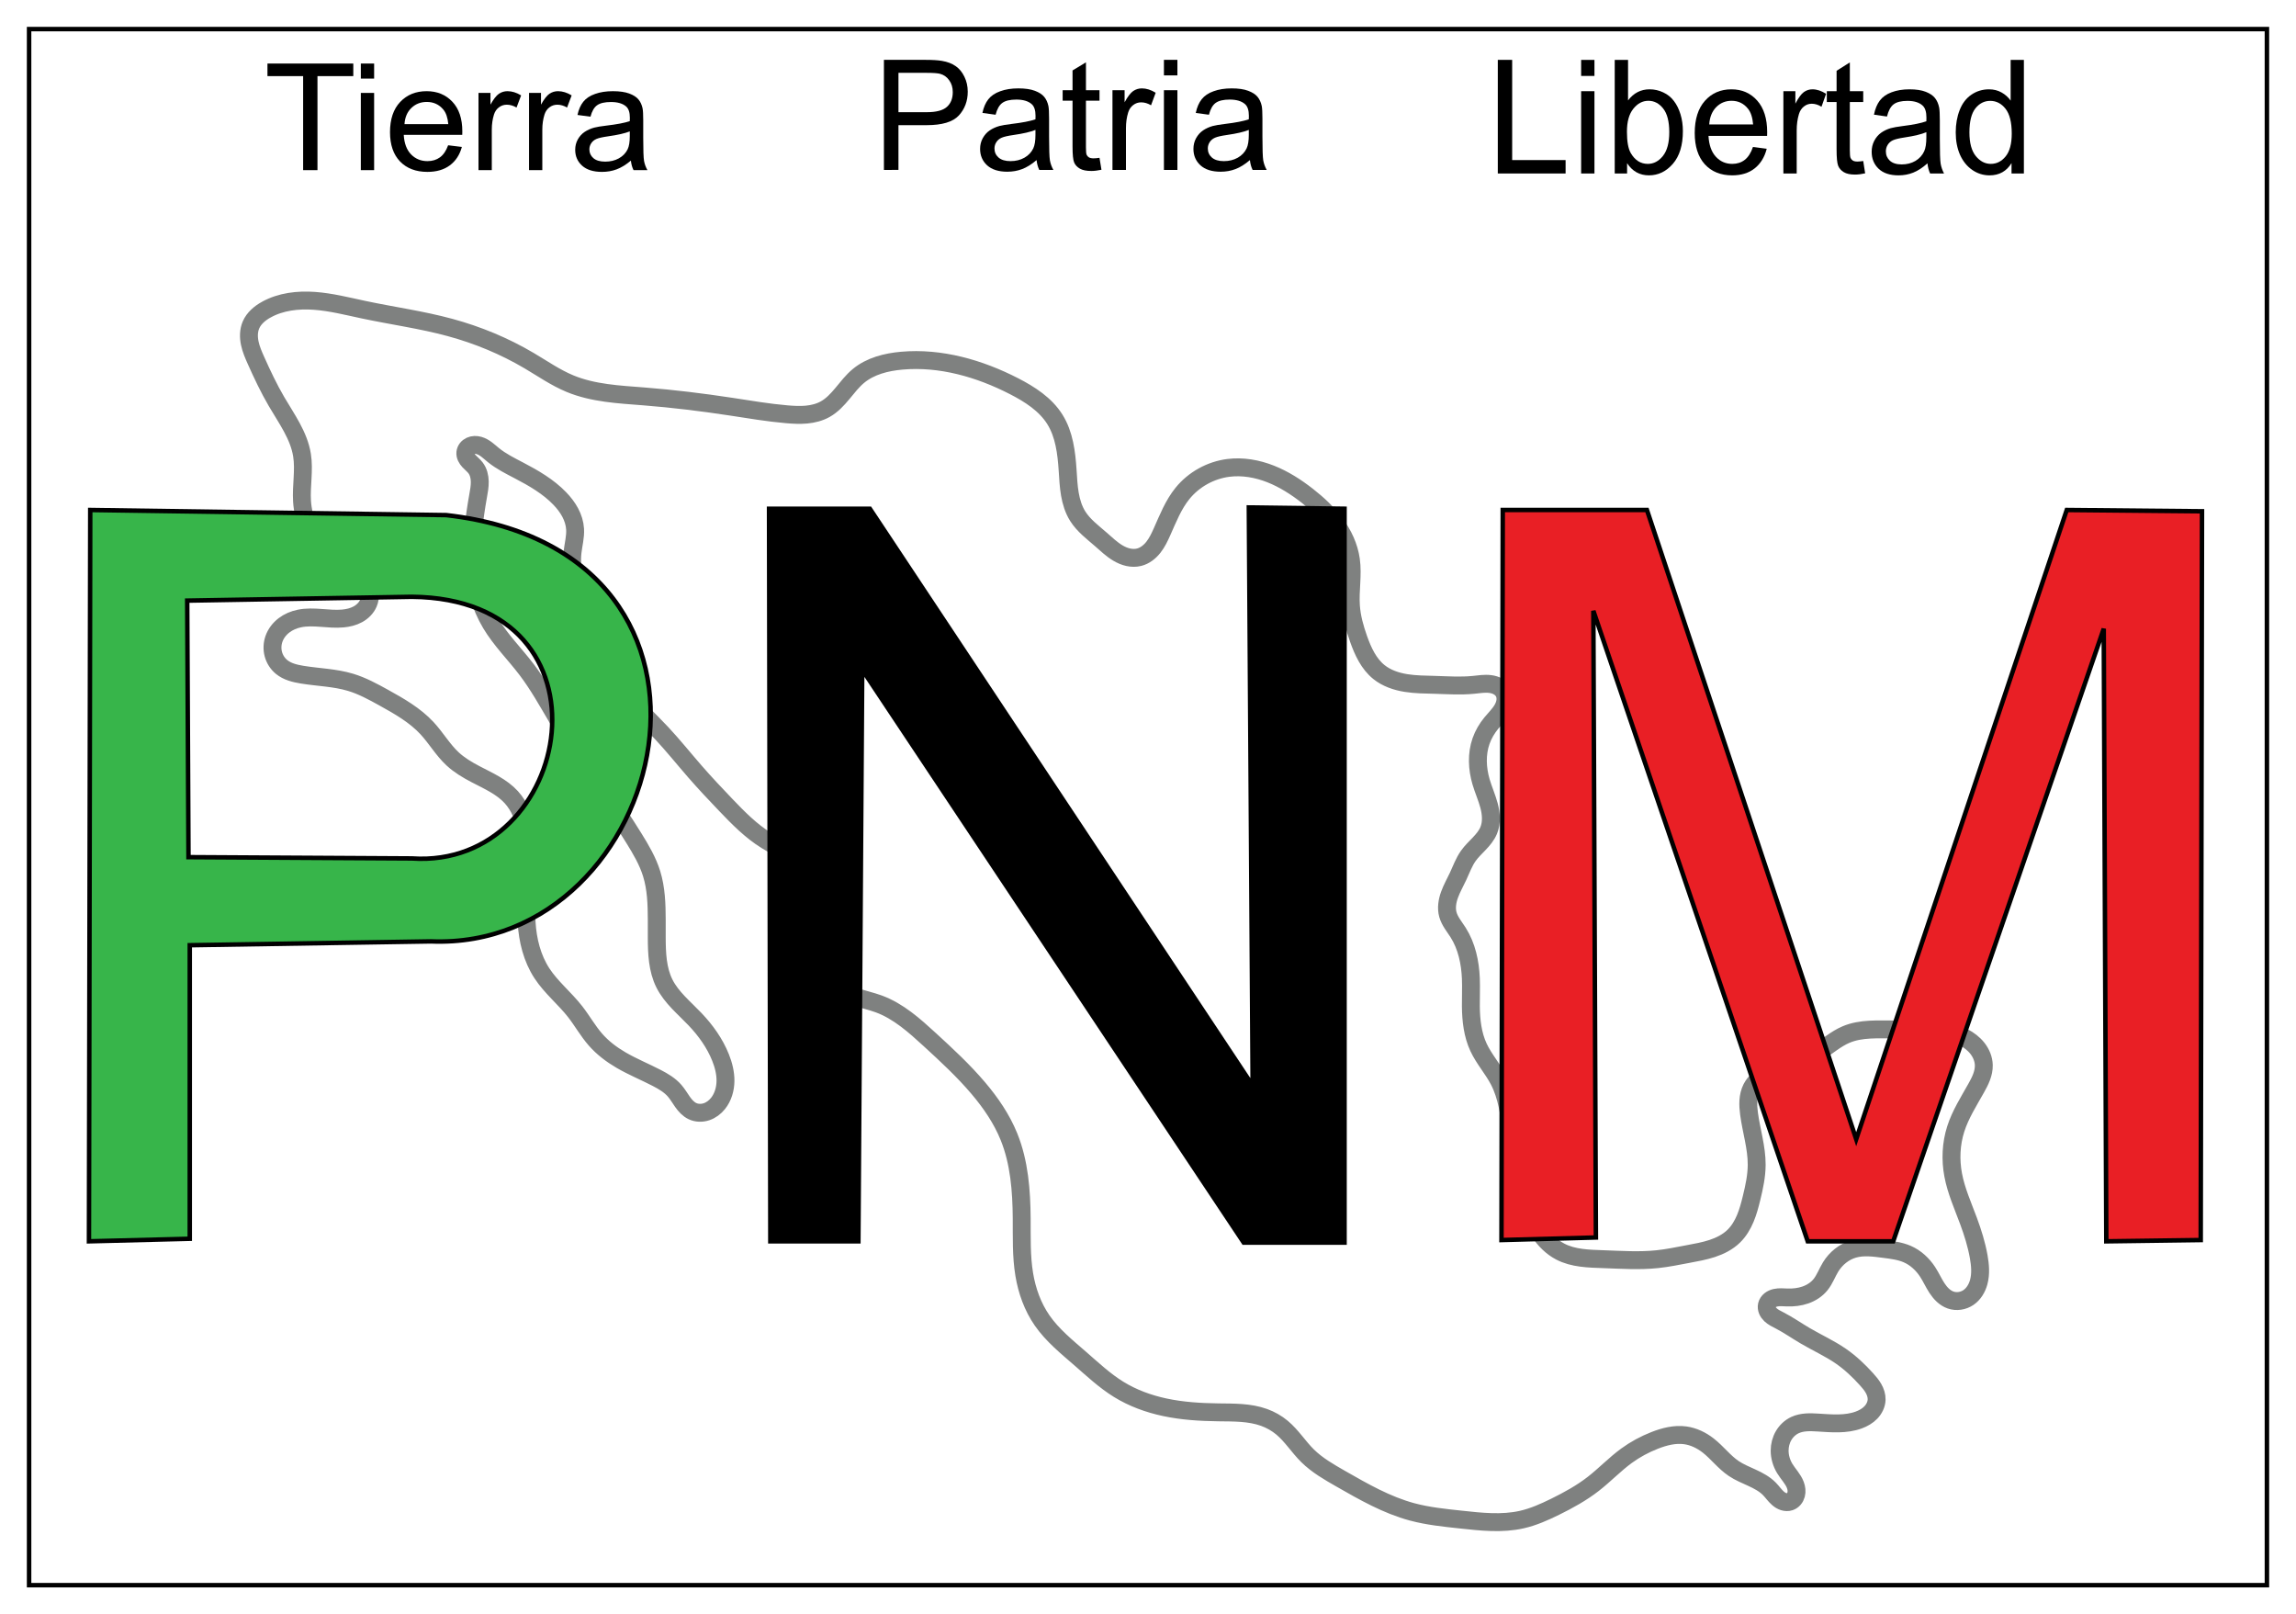
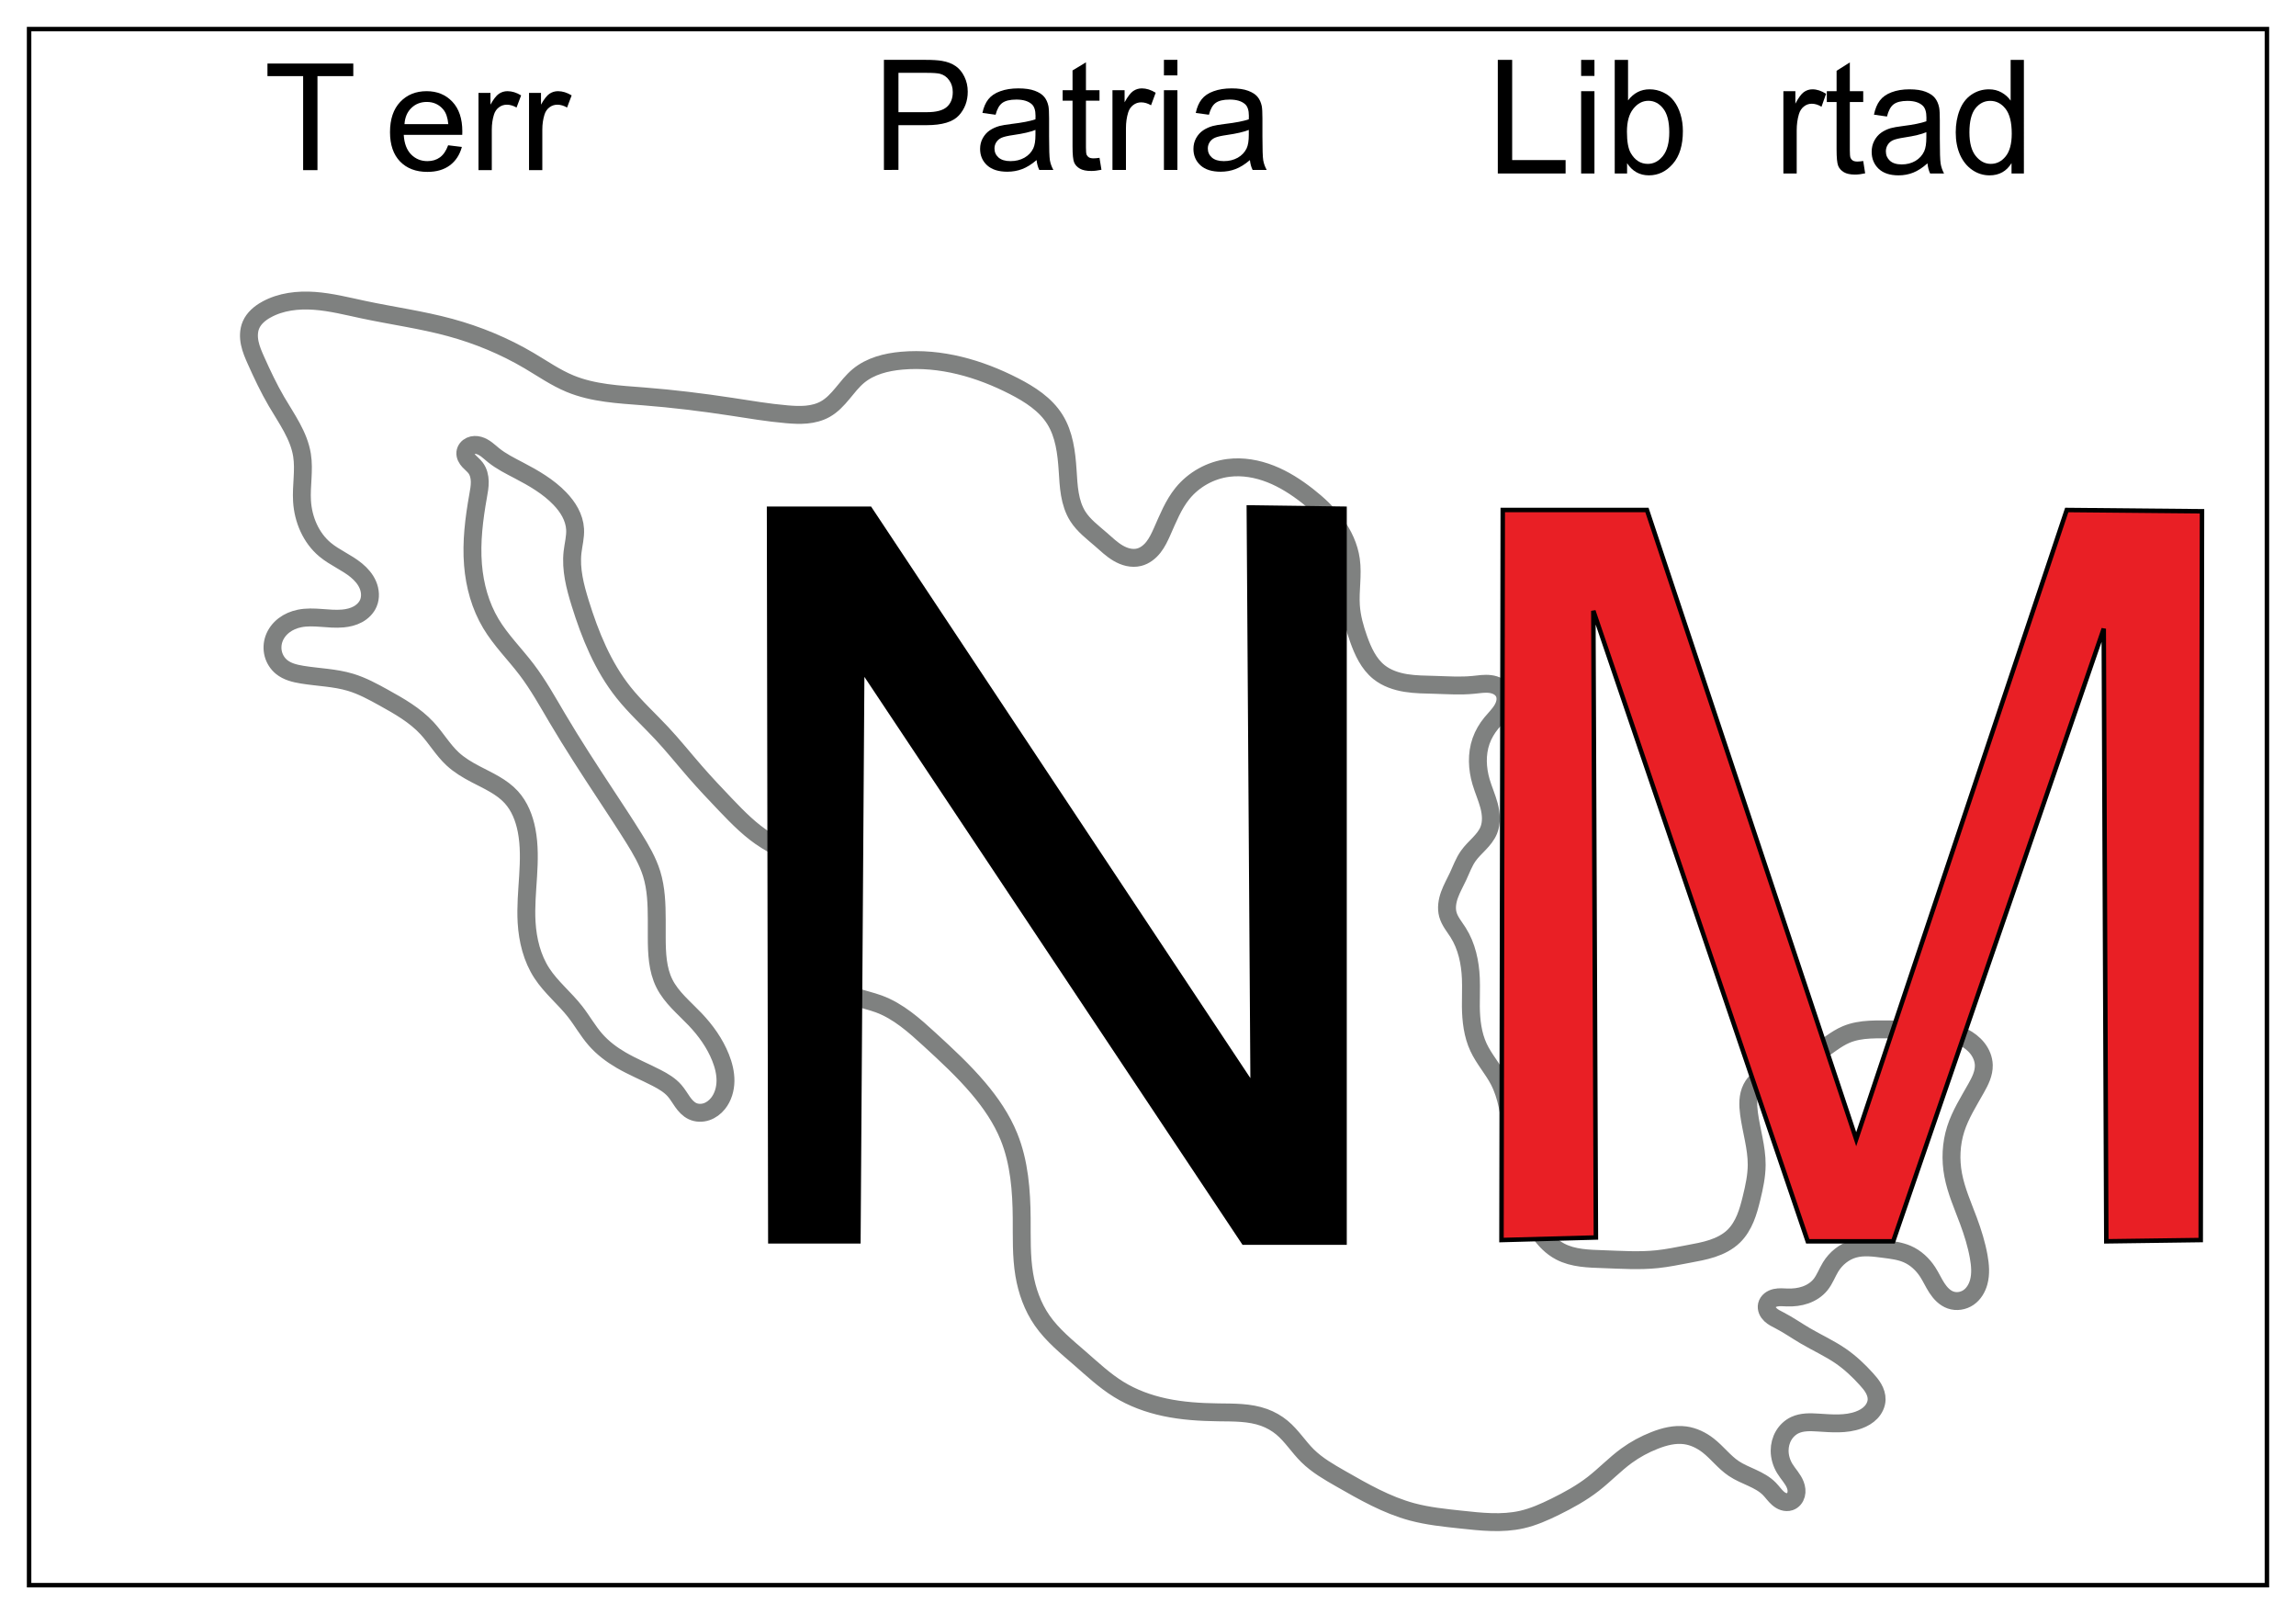
<svg xmlns="http://www.w3.org/2000/svg" xmlns:ns1="http://sodipodi.sourceforge.net/DTD/sodipodi-0.dtd" xmlns:ns2="http://www.inkscape.org/namespaces/inkscape" version="1.1" id="svg815" width="256.574mm" height="180.349mm" viewBox="0 0 969.727 681.634" ns1:docname="Partido_Nacional_Mexicano.svg" ns2:version="0.92.3 (2405546, 2018-03-11)">
  <defs id="defs819">
    <ns2:path-effect effect="spiro" id="path-effect830" is_visible="true" />
  </defs>
  <ns1:namedview pagecolor="#ffffff" bordercolor="#666666" borderopacity="1" objecttolerance="10" gridtolerance="10" guidetolerance="10" ns2:pageopacity="0" ns2:pageshadow="2" ns2:window-width="1600" ns2:window-height="837" id="namedview817" showgrid="false" showborder="true" units="mm" fit-margin-top="3" fit-margin-right="3" fit-margin-bottom="3" fit-margin-left="3" ns2:zoom="0.65603796" ns2:cx="336.3479" ns2:cy="375.24717" ns2:window-x="-8" ns2:window-y="-8" ns2:window-maximized="1" ns2:current-layer="layer3" />
  <g ns2:groupmode="layer" id="layer2" ns2:label="Layer 2" style="display:inline" transform="translate(6.853,-13.689)">
    <path style="fill:#000000;fill-opacity:0;stroke:#7f8180;stroke-width:7.559;stroke-linecap:butt;stroke-linejoin:miter;stroke-miterlimit:4;stroke-dasharray:none;stroke-opacity:1" d="m 105.629,144.431 c 6.11,-3.394 13.368,-4.212 20.339,-3.706 6.971,0.506 13.782,2.252 20.619,3.706 12.202,2.594 24.608,4.275 36.647,7.545 11.69,3.176 22.984,7.849 33.413,14.012 5.684,3.359 11.145,7.175 17.246,9.701 9.813,4.063 20.669,4.556 31.257,5.389 12.265,0.965 24.485,2.458 36.647,4.311 7.888,1.202 15.762,2.557 23.713,3.234 2.751,0.234 5.521,0.386 8.27,0.129 2.749,-0.257 5.488,-0.938 7.898,-2.285 2.897,-1.619 5.191,-4.118 7.313,-6.67 2.122,-2.552 4.147,-5.222 6.699,-7.342 5.061,-4.203 11.771,-5.887 18.323,-6.467 16.365,-1.45 32.812,3.27 47.425,10.778 6.67,3.427 13.266,7.656 17.245,14.012 3.973,6.345 4.897,14.087 5.389,21.557 0.22,3.343 0.374,6.7 0.943,10.001 0.569,3.302 1.572,6.572 3.368,9.4 2.462,3.876 6.24,6.684 9.701,9.701 2.339,2.039 4.588,4.226 7.262,5.8 1.337,0.787 2.777,1.416 4.292,1.751 1.515,0.335 3.108,0.37 4.613,-0.006 2.432,-0.608 4.504,-2.256 6.053,-4.227 1.548,-1.971 2.628,-4.263 3.648,-6.552 2.494,-5.597 4.766,-11.406 8.623,-16.168 4.772,-5.891 11.88,-9.828 19.401,-10.778 6.02,-0.76 12.186,0.34 17.83,2.567 5.645,2.227 10.802,5.551 15.583,9.289 4.387,3.43 8.515,7.254 11.808,11.745 3.293,4.491 5.734,9.687 6.516,15.201 0.909,6.411 -0.436,12.94 0,19.401 0.324,4.798 1.627,9.48 3.234,14.012 1.857,5.238 4.285,10.538 8.623,14.012 3.224,2.582 7.277,3.95 11.355,4.61 4.078,0.66 8.229,0.657 12.358,0.779 5.391,0.16 10.801,0.536 16.168,0 2.364,-0.236 4.744,-0.649 7.101,-0.349 1.178,0.15 2.344,0.482 3.374,1.073 1.031,0.591 1.922,1.45 2.459,2.51 0.562,1.11 0.714,2.403 0.547,3.636 -0.167,1.233 -0.641,2.411 -1.267,3.486 -1.254,2.15 -3.093,3.886 -4.669,5.812 -1.844,2.253 -3.345,4.799 -4.311,7.545 -1.94,5.512 -1.648,11.639 0,17.246 0.997,3.394 2.472,6.637 3.376,10.056 0.904,3.42 1.202,7.151 -0.143,10.423 -0.879,2.139 -2.402,3.945 -3.996,5.62 -1.593,1.676 -3.29,3.272 -4.627,5.158 -1.862,2.626 -2.95,5.705 -4.311,8.623 -1.208,2.589 -2.645,5.078 -3.616,7.764 -0.972,2.686 -1.459,5.651 -0.695,8.404 0.779,2.804 2.751,5.088 4.311,7.545 3.64,5.732 5.105,12.617 5.389,19.401 0.165,3.949 -0.046,7.904 0,11.856 0.069,5.893 0.745,11.903 3.234,17.246 2.318,4.976 6.096,9.139 8.623,14.012 3.428,6.61 4.394,14.177 5.389,21.557 1.425,10.562 3.037,21.167 6.467,31.257 1.316,3.871 2.91,7.678 5.17,11.086 2.26,3.407 5.222,6.414 8.842,8.315 5.541,2.91 12.068,3.015 18.323,3.234 7.547,0.264 15.124,0.786 22.635,0 4.348,-0.455 8.638,-1.346 12.934,-2.156 3.463,-0.653 6.949,-1.257 10.296,-2.358 3.347,-1.101 6.58,-2.73 9.106,-5.187 2.16,-2.103 3.736,-4.748 4.899,-7.529 1.163,-2.782 1.93,-5.71 2.646,-8.638 1.125,-4.602 2.137,-9.275 2.156,-14.012 0.029,-7.277 -2.276,-14.343 -3.234,-21.557 -0.241,-1.818 -0.397,-3.655 -0.277,-5.485 0.12,-1.83 0.524,-3.658 1.355,-5.293 1.464,-2.882 4.158,-4.975 7.057,-6.404 2.899,-1.429 6.043,-2.278 9.11,-3.296 4.13,-1.371 8.172,-3.073 11.856,-5.389 3.973,-2.497 7.538,-5.708 11.856,-7.545 6.365,-2.706 13.563,-2.123 20.479,-2.156 4.936,-0.023 9.874,-0.384 14.804,-0.148 4.93,0.237 9.919,1.102 14.298,3.381 2.275,1.184 4.376,2.758 5.953,4.78 1.578,2.022 2.609,4.513 2.669,7.077 0.041,1.725 -0.353,3.44 -0.962,5.054 -0.609,1.615 -1.429,3.14 -2.272,4.646 -3.145,5.62 -6.663,11.111 -8.623,17.246 -1.992,6.233 -2.286,12.97 -1.078,19.401 1.26,6.71 4.092,13.001 6.467,19.401 1.823,4.911 3.39,9.933 4.311,15.09 0.637,3.567 0.956,7.284 0,10.778 -0.698,2.551 -2.13,4.971 -4.311,6.467 -2.174,1.49 -5.056,1.947 -7.545,1.078 -2.466,-0.861 -4.36,-2.882 -5.788,-5.069 -1.428,-2.187 -2.488,-4.598 -3.913,-6.787 -2.113,-3.247 -5.07,-6.001 -8.623,-7.545 -3.049,-1.325 -6.404,-1.726 -9.701,-2.156 -4.307,-0.562 -8.757,-1.19 -12.934,0 -4.032,1.148 -7.501,3.977 -9.701,7.545 -1.523,2.47 -2.482,5.293 -4.311,7.545 -1.635,2.013 -3.902,3.466 -6.349,4.325 -2.447,0.859 -5.071,1.146 -7.663,1.064 -1.676,-0.053 -3.378,-0.254 -5.014,0.118 -0.818,0.186 -1.611,0.519 -2.264,1.045 -0.653,0.526 -1.16,1.252 -1.345,2.07 -0.167,0.741 -0.066,1.529 0.223,2.231 0.288,0.702 0.757,1.322 1.308,1.844 1.103,1.044 2.51,1.693 3.858,2.391 3.722,1.927 7.166,4.342 10.778,6.467 4.996,2.939 10.321,5.329 15.09,8.623 3.986,2.754 7.531,6.106 10.778,9.701 1.105,1.223 2.185,2.486 3,3.919 0.815,1.433 1.358,3.057 1.312,4.704 -0.058,2.028 -1.02,3.969 -2.422,5.435 -1.402,1.466 -3.219,2.488 -5.123,3.188 -5.449,2.001 -11.452,1.444 -17.246,1.078 -3.283,-0.207 -6.721,-0.316 -9.701,1.078 -2.003,0.937 -3.681,2.528 -4.795,4.438 -1.114,1.91 -1.67,4.129 -1.672,6.341 -0.002,2.648 0.784,5.279 2.156,7.545 1.432,2.366 3.496,4.372 4.473,6.959 0.489,1.293 0.681,2.733 0.32,4.068 -0.18,0.667 -0.498,1.301 -0.948,1.825 -0.45,0.525 -1.035,0.938 -1.69,1.16 -0.855,0.29 -1.802,0.244 -2.661,-0.031 -0.859,-0.275 -1.636,-0.771 -2.32,-1.359 -1.369,-1.176 -2.379,-2.709 -3.642,-3.999 -2.036,-2.08 -4.665,-3.468 -7.308,-4.687 -2.643,-1.218 -5.367,-2.312 -7.782,-3.936 -4.016,-2.701 -6.963,-6.722 -10.778,-9.701 -2.822,-2.203 -6.154,-3.825 -9.701,-4.311 -4.379,-0.601 -8.82,0.54 -12.934,2.156 -4.202,1.65 -8.209,3.807 -11.856,6.467 -4.945,3.607 -9.182,8.097 -14.012,11.856 -4.969,3.867 -10.518,6.922 -16.168,9.701 -4.501,2.214 -9.121,4.276 -14.012,5.389 -8.449,1.923 -17.253,0.928 -25.868,0 -6.879,-0.741 -13.797,-1.441 -20.479,-3.234 -10.744,-2.883 -20.523,-8.49 -30.18,-14.012 -4.946,-2.828 -9.959,-5.696 -14.012,-9.701 -3.804,-3.759 -6.67,-8.433 -10.778,-11.856 -2.236,-1.864 -4.808,-3.319 -7.545,-4.311 -6.149,-2.229 -12.861,-2.071 -19.401,-2.156 -7.591,-0.099 -15.211,-0.565 -22.635,-2.156 -6.818,-1.461 -13.467,-3.884 -19.401,-7.545 -5.882,-3.628 -10.958,-8.394 -16.168,-12.934 -5.762,-5.022 -11.811,-9.887 -16.168,-16.168 -3.987,-5.748 -6.399,-12.5 -7.545,-19.401 -1.298,-7.815 -1.016,-15.791 -1.078,-23.713 -0.091,-11.707 -0.991,-23.641 -5.389,-34.491 -3.046,-7.514 -7.691,-14.294 -12.934,-20.479 -6.247,-7.369 -13.358,-13.951 -20.479,-20.479 -6.509,-5.967 -13.268,-12.045 -21.557,-15.09 -3.223,-1.184 -6.608,-1.879 -9.841,-3.036 -3.233,-1.157 -6.399,-2.857 -8.483,-5.587 -1.232,-1.614 -2.035,-3.53 -2.492,-5.509 -0.456,-1.979 -0.575,-4.023 -0.527,-6.053 0.097,-4.06 0.857,-8.088 0.863,-12.15 0.009,-6.568 -1.996,-13.087 -5.456,-18.669 -3.46,-5.582 -8.345,-10.234 -13.945,-13.666 -2.47,-1.514 -5.076,-2.796 -7.545,-4.311 -6.528,-4.008 -11.949,-9.555 -17.246,-15.09 -4.395,-4.593 -8.756,-9.221 -12.934,-14.012 -4.688,-5.375 -9.146,-10.953 -14.012,-16.168 -5.378,-5.763 -11.254,-11.081 -16.168,-17.246 -8.766,-10.996 -14.157,-24.293 -18.323,-37.725 -2.169,-6.992 -4.056,-14.283 -3.234,-21.557 0.366,-3.239 1.268,-6.446 1.078,-9.701 -0.143,-2.458 -0.914,-4.856 -2.07,-7.03 -1.156,-2.173 -2.691,-4.13 -4.397,-5.904 -4.857,-5.052 -11.036,-8.609 -17.246,-11.856 -3.72,-1.945 -7.516,-3.826 -10.778,-6.467 -0.958,-0.776 -1.866,-1.614 -2.851,-2.354 -0.986,-0.74 -2.063,-1.386 -3.25,-1.72 -1.187,-0.333 -2.497,-0.332 -3.617,0.182 -0.56,0.257 -1.065,0.64 -1.445,1.126 -0.379,0.486 -0.631,1.075 -0.694,1.688 -0.069,0.666 0.084,1.343 0.366,1.951 0.282,0.607 0.69,1.149 1.142,1.644 0.903,0.989 1.992,1.807 2.803,2.873 1.24,1.628 1.737,3.723 1.778,5.769 0.041,2.046 -0.341,4.073 -0.7,6.088 -1.712,9.603 -2.946,19.379 -2.156,29.102 0.706,8.685 3.074,17.311 7.545,24.79 4.207,7.039 10.13,12.87 15.09,19.401 4.886,6.434 8.822,13.525 12.934,20.479 6.495,10.983 13.465,21.677 20.479,32.335 3.999,6.077 8.015,12.145 11.856,18.323 2.978,4.789 5.878,9.702 7.545,15.09 1.931,6.24 2.134,12.869 2.156,19.401 0.008,2.515 -0.008,5.03 0,7.545 0.022,6.618 0.273,13.483 3.234,19.401 2.977,5.952 8.346,10.269 12.934,15.09 4.493,4.72 8.363,10.115 10.778,16.168 1.259,3.155 2.12,6.513 2.081,9.91 -0.039,3.397 -1.031,6.844 -3.159,9.492 -1.267,1.577 -2.941,2.856 -4.861,3.494 -1.92,0.638 -4.088,0.603 -5.918,-0.261 -1.747,-0.824 -3.081,-2.323 -4.199,-3.897 -1.118,-1.574 -2.078,-3.269 -3.346,-4.725 -2.042,-2.345 -4.783,-3.959 -7.545,-5.389 -4.995,-2.586 -10.231,-4.711 -15.09,-7.545 -3.992,-2.328 -7.732,-5.148 -10.778,-8.623 -3.224,-3.676 -5.61,-8.006 -8.623,-11.856 -4.4,-5.623 -10.107,-10.191 -14.012,-16.168 -4.15,-6.352 -6.026,-13.982 -6.467,-21.557 -0.754,-12.942 2.458,-26.074 0,-38.802 -0.988,-5.115 -2.956,-10.163 -6.467,-14.012 -4.054,-4.443 -9.761,-6.913 -15.09,-9.701 -3.454,-1.807 -6.843,-3.816 -9.701,-6.467 -4.119,-3.821 -6.963,-8.81 -10.778,-12.934 -5.1,-5.512 -11.753,-9.298 -18.323,-12.934 -4.51,-2.496 -9.076,-4.982 -14.012,-6.467 -6.626,-1.994 -13.652,-2.11 -20.479,-3.234 -3.065,-0.505 -6.216,-1.271 -8.623,-3.234 -1.691,-1.379 -2.921,-3.306 -3.486,-5.414 -0.565,-2.107 -0.467,-4.383 0.253,-6.443 0.793,-2.272 2.324,-4.258 4.234,-5.722 1.91,-1.464 4.186,-2.418 6.544,-2.9 6,-1.227 12.225,0.555 18.323,0 2.193,-0.2 4.383,-0.713 6.317,-1.765 1.934,-1.052 3.601,-2.675 4.461,-4.702 1.034,-2.436 0.821,-5.288 -0.215,-7.723 -1.037,-2.435 -2.836,-4.483 -4.881,-6.163 -4.089,-3.36 -9.167,-5.353 -13.227,-8.749 -5.958,-4.983 -9.234,-12.726 -9.701,-20.479 -0.39,-6.466 1.017,-13.004 0,-19.401 -1.321,-8.309 -6.53,-15.373 -10.778,-22.635 -3.247,-5.55 -5.994,-11.377 -8.623,-17.246 -1.07,-2.39 -2.129,-4.81 -2.666,-7.373 -0.537,-2.563 -0.522,-5.31 0.511,-7.717 1.225,-2.854 3.753,-4.959 6.467,-6.467 z" id="path828" ns2:connector-curvature="0" ns2:path-effect="#path-effect830" ns2:original-d="m 105.62874,144.43114 c 2.15469,-2.15469 27.30639,-0.001 40.95809,0 13.65169,0.001 24.43213,5.02894 36.6467,7.54491 12.21457,2.51597 22.27645,9.34032 33.41318,14.01197 11.13672,4.67166 11.498,6.46607 17.24551,9.7006 5.7475,3.23454 20.83932,3.59182 31.25748,5.38922 10.41816,1.79741 24.43214,2.87326 36.64671,4.31138 12.21457,1.43813 15.80938,2.15469 23.71257,3.23353 7.90319,1.07885 10.77945,-1.43812 16.16767,-2.15568 5.38822,-0.71757 9.34231,-9.34232 14.01197,-14.01198 4.66966,-4.66966 12.21657,-4.31238 18.32336,-6.46707 6.10678,-2.15468 31.61776,7.18463 47.42515,10.77845 15.80738,3.59381 11.498,9.34031 17.2455,14.01197 5.74751,4.67166 3.59382,14.37026 5.38923,21.55689 1.7954,7.18663 2.87525,12.93313 4.31137,19.4012 1.43613,6.46806 6.46807,6.46606 9.7006,9.7006 3.23254,3.23453 10.77945,5.02894 16.16767,7.54491 5.38822,2.51597 6.46806,-7.18663 9.7006,-10.77845 3.23253,-3.59181 5.7495,-10.77944 8.62275,-16.16766 2.87325,-5.38822 12.93513,-7.18663 19.4012,-10.77844 6.46606,-3.59182 22.27645,7.90319 33.41317,11.85628 11.13673,3.9531 12.21657,17.96307 18.32335,26.94611 6.10679,8.98304 10e-4,12.93313 0,19.4012 -10e-4,6.46806 2.15669,9.34032 3.23354,14.01197 1.07684,4.67166 5.7495,9.34032 8.62275,14.01198 2.87325,4.67166 15.80939,3.59181 23.71258,5.38922 7.90319,1.79741 10.77944,-0.001 16.16766,0 5.38822,10e-4 8.62376,2.15469 12.93413,3.23353 4.31038,1.07885 -3.59181,8.62176 -5.38922,12.93414 -1.79741,4.31237 -2.87325,5.02894 -4.31138,7.54491 -1.43812,2.51597 10e-4,11.496 0,17.24551 -10e-4,5.7495 2.15669,13.65169 3.23354,20.47904 1.07684,6.82734 -5.74751,7.18463 -8.62276,10.77844 -2.87525,3.59381 -2.87325,5.7475 -4.31137,8.62275 -1.43813,2.87526 -2.87326,10.77745 -4.31138,16.16767 -1.43813,5.39022 2.87525,5.02894 4.31138,7.54491 1.43612,2.51597 3.59381,12.93313 5.38922,19.4012 1.7954,6.46806 10e-4,7.90319 0,11.85628 -10e-4,3.9531 2.15669,11.49601 3.23353,17.24551 1.07684,5.74951 5.7495,9.34032 8.62275,14.01198 2.87326,4.67166 3.59382,14.37026 5.38923,21.55689 1.7954,7.18662 4.31237,20.83732 6.46706,31.25748 2.15469,10.42016 9.34232,12.93313 14.01198,19.4012 4.66966,6.46806 12.21657,2.15469 18.32335,3.23353 6.10679,1.07885 15.09082,-10e-4 22.63473,0 7.54391,10e-4 8.62376,-1.43812 12.93413,-2.15569 4.31038,-0.71756 12.93514,-5.03094 19.4012,-7.54491 6.46607,-2.51397 5.03094,-10.77944 7.54491,-16.16766 2.51397,-5.38822 1.43813,-9.34232 2.15569,-14.01198 0.71756,-4.66966 -2.15469,-14.37226 -3.23353,-21.55688 -1.07885,-7.18463 0.71956,-7.18663 1.07784,-10.77845 0.35828,-3.59181 10.77944,-6.46806 16.16767,-9.7006 5.38822,-3.23253 7.90519,-3.59381 11.85628,-5.38922 3.9511,-1.7954 7.9052,-5.03094 11.85629,-7.54491 3.9511,-2.51397 13.6537,-1.43812 20.47904,-2.15569 6.82535,-0.71756 19.4022,2.15469 29.1018,3.23354 9.6996,1.07884 5.7495,7.90319 8.62275,11.85628 2.87326,3.9531 -2.15468,6.46607 -3.23353,9.7006 -1.07884,3.23454 -5.7475,11.49601 -8.62275,17.24551 -2.87525,5.7495 -0.71757,12.93313 -1.07785,19.4012 -0.36028,6.46807 4.31238,12.93313 6.46707,19.4012 2.15469,6.46806 2.87525,10.05888 4.31138,15.08982 1.43612,5.03094 10e-4,7.18463 0,10.77844 -0.001,3.59381 -2.87326,4.31038 -4.31138,6.46707 -1.43813,2.15668 -5.02894,0.71756 -7.54491,1.07784 -2.51597,0.36028 -6.46607,-7.90519 -9.7006,-11.85629 -3.23453,-3.95109 -5.7475,-5.03094 -8.62276,-7.54491 -2.87525,-2.51397 -6.46606,-1.43812 -9.70059,-2.15569 -3.23454,-0.71756 -8.62176,-0.001 -12.93414,0 -4.31237,10e-4 -6.46606,5.02894 -9.70059,7.54491 -3.23454,2.51597 -2.87326,5.02894 -4.31138,7.54491 -1.43813,2.51597 -9.34032,3.59182 -14.01198,5.38923 -4.67166,1.7974 -5.7475,2.15468 -8.62275,3.23353 -2.87525,1.07884 3.59381,4.31038 5.38922,6.46707 1.79541,2.15668 7.18663,4.31037 10.77844,6.46706 3.59182,2.15669 10.06088,5.7475 15.08982,8.62276 5.02894,2.87525 7.18663,6.46606 10.77845,9.70059 3.59181,3.23454 2.87525,5.74751 4.31137,8.62276 1.43613,2.87525 -5.02894,5.7475 -7.54491,8.62275 -2.51597,2.87525 -11.496,0.71757 -17.24551,1.07785 -5.7495,0.36028 -6.46606,0.71756 -9.70059,1.07784 -3.23454,0.36028 -4.31038,7.18463 -6.46707,10.77844 -2.15669,3.59382 1.43812,5.02895 2.15569,7.54492 0.71756,2.51597 1.43812,9.34031 2.15569,14.01197 0.71756,4.67166 -5.74751,-3.59381 -8.62276,-5.38922 -2.87525,-1.79541 -10.05888,-5.7495 -15.08982,-8.62275 -5.03094,-2.87326 -7.18463,-6.46807 -10.77844,-9.7006 -3.59382,-3.23254 -6.46607,-2.87526 -9.7006,-4.31138 -3.23453,-1.43613 -8.62175,1.43612 -12.93413,2.15569 -4.31238,0.71956 -7.90319,4.31037 -11.85629,6.46706 -3.9531,2.15669 -9.34032,7.9032 -14.01198,11.85629 -4.67165,3.9531 -10.77744,6.46607 -16.16766,9.7006 -5.39022,3.23453 -9.34032,3.59181 -14.01198,5.38922 -4.67165,1.79741 -17.24451,-10e-4 -25.86826,0 -8.62375,10e-4 -13.65169,-2.15669 -20.47904,-3.23353 -6.82735,-1.07685 -20.11876,-9.34232 -30.17964,-14.01198 -10.06088,-4.66966 -9.34032,-6.46806 -14.01198,-9.7006 -4.67166,-3.23253 -7.18463,-7.90519 -10.77844,-11.85628 -3.59382,-3.9511 -5.02894,-2.87526 -7.54491,-4.31138 -2.51597,-1.43613 -12.93313,-1.43813 -19.4012,-2.15569 -6.46807,-0.71756 -15.08882,-1.43813 -22.63473,-2.15569 -7.54591,-0.71756 -12.93313,-5.03094 -19.4012,-7.54491 -6.46806,-2.51397 -10.77744,-8.62375 -16.16766,-12.93413 -5.39022,-4.31038 -10.77745,-10.77944 -16.16767,-16.16766 -5.39022,-5.38823 -5.02894,-12.93514 -7.54491,-19.4012 -2.51597,-6.46607 -0.71756,-15.80939 -1.07784,-23.71258 -0.36028,-7.90319 -3.59182,-22.99501 -5.38922,-34.49102 -1.79741,-11.496 -8.62176,-13.65369 -12.93413,-20.47904 -4.31238,-6.82534 -13.6517,-13.65369 -20.47905,-20.47904 -6.82734,-6.82535 -14.37025,-10.06088 -21.55688,-15.08982 -7.18663,-5.02894 -12.21457,-5.7495 -18.32336,-8.62275 -6.10878,-2.87326 -1.43612,-15.80939 -2.15568,-23.71258 -0.71957,-7.90319 -12.93314,-21.55789 -19.4012,-32.33533 -6.46807,-10.77744 -5.02894,-2.87525 -7.54491,-4.31138 -2.51597,-1.43612 -11.49601,-10.06088 -17.24551,-15.08982 -5.7495,-5.02894 -8.62176,-9.34231 -12.93413,-14.01197 -4.31238,-4.66966 -9.34032,-10.77945 -14.01198,-16.16767 -4.67166,-5.38822 -10.77744,-11.498 -16.16766,-17.24551 -5.39023,-5.7475 -12.21457,-25.1507 -18.32336,-37.72455 -6.10878,-12.57385 -2.15469,-14.37225 -3.23353,-21.55688 -1.07884,-7.18463 0.71956,-6.46807 1.07784,-9.7006 0.35829,-3.23253 -4.31037,-8.62376 -6.46706,-12.93413 -2.15669,-4.31038 -11.49601,-7.90519 -17.24551,-11.85629 -5.7495,-3.9511 -7.18463,-4.31238 -10.77844,-6.46707 -3.59382,-2.15469 -7.9032,-0.71956 -11.85629,-1.07784 -3.9531,-0.35828 2.87525,4.31038 4.31138,6.46707 1.43612,2.15668 0.71956,7.90319 1.07784,11.85628 0.35828,3.9531 -1.43613,19.4002 -2.15569,29.1018 -0.71956,9.7016 5.03094,16.52594 7.54491,24.79042 2.51397,8.26447 10.06088,12.93313 15.08982,19.4012 5.02894,6.46806 8.62376,13.65169 12.93413,20.47904 4.31038,6.82734 13.6537,21.55588 20.47905,32.33533 6.82534,10.77944 7.90519,12.21457 11.85628,18.32335 3.9511,6.10878 5.03094,10.05888 7.54491,15.08982 2.51397,5.03094 1.43813,12.93313 2.15569,19.4012 0.71757,6.46806 10e-4,5.02894 0,7.54491 -0.001,2.51597 2.15669,12.93313 3.23354,19.4012 1.07684,6.46806 8.62375,10.05888 12.93413,15.08982 4.31037,5.03094 7.18663,10.77744 10.77844,16.16766 3.59181,5.39022 -0.71756,12.93313 -1.07784,19.4012 -0.36029,6.46806 -7.18463,2.15469 -10.77845,3.23353 -3.59381,1.07885 -5.02894,-5.7495 -7.54491,-8.62275 -2.51597,-2.87325 -5.02894,-3.59382 -7.54491,-5.38922 -2.51597,-1.79541 -10.05888,-5.03094 -15.08982,-7.54491 -5.03094,-2.51397 -7.18463,-5.74951 -10.77844,-8.62276 -3.59382,-2.87325 -5.7475,-7.90519 -8.62276,-11.85629 -2.87525,-3.95109 -9.34031,-10.77944 -14.01197,-16.16766 -4.67166,-5.38822 -4.31038,-14.37226 -6.46707,-21.55689 -2.15669,-7.18463 0.001,-25.86926 0,-38.80239 -0.001,-12.93313 -4.31037,-9.34232 -6.46706,-14.01198 -2.15669,-4.66966 -10.05888,-6.46806 -15.08982,-9.7006 -5.03094,-3.23253 -6.46607,-4.31237 -9.7006,-6.46706 -3.23454,-2.15469 -7.18463,-8.62376 -10.77845,-12.93414 -3.59381,-4.31037 -12.21456,-8.62375 -18.32335,-12.93413 -6.10878,-4.31037 -9.34032,-4.31237 -14.01198,-6.46706 -4.67165,-2.15469 -13.65169,-2.15669 -20.47904,-3.23354 -6.82734,-1.07684 -5.7475,-2.15668 -8.62275,-3.23353 -2.87525,-1.07684 -2.15469,-7.90519 -3.23353,-11.85629 -1.07885,-3.95109 7.18662,-5.7495 10.77844,-8.62275 3.59181,-2.87325 12.21657,-10e-4 18.32335,0 6.10679,10e-4 7.18663,-4.31238 10.77844,-6.46707 3.59182,-2.15469 -12.21456,-15.09082 -18.32335,-22.63473 -6.10878,-7.54391 -6.46606,-13.65369 -9.7006,-20.47904 -3.23453,-6.82535 0.001,-12.93513 0,-19.4012 -10e-4,-6.46606 -7.18463,-15.09082 -10.77844,-22.63473 -3.59381,-7.54391 -5.7475,-11.498 -8.62275,-17.24551 -2.875256,-5.7475 -1.43613,-10.06088 -2.155693,-15.08982 -0.719563,-5.02894 4.312373,-4.31237 6.467063,-6.46706 z" />
  </g>
  <g ns2:groupmode="layer" id="layer3" ns2:label="Layer 3" style="display:inline" transform="translate(6.853,-13.689)">
-     <path style="fill:#37b54a;fill-opacity:1;stroke:#000000;stroke-width:1.89;stroke-linecap:butt;stroke-linejoin:miter;stroke-miterlimit:4;stroke-dasharray:none;stroke-opacity:1" d="M 31.258,229.041 30.719,537.844 73.293,536.766 V 412.814 l 101.857,-1.617 c 100.536,4.136 142.399,-164.512 6.467,-180 z m 135.809,36.648 c 88.916,0.795 68.622,115.252 0,110.479 L 72.754,375.629 72.215,267.305 Z" id="path833" ns2:connector-curvature="0" />
    <path style="fill:#000000;stroke:#000000;stroke-width:1.89;stroke-linecap:butt;stroke-linejoin:miter;stroke-miterlimit:4;stroke-dasharray:none;stroke-opacity:1" d="m 355.689,537.844 h -37.186 l -0.539,-309.341 h 42.575 l 161.677,243.593 -1.617,-244.132 40.419,0.539 V 538.383 H 518.443 L 357.305,296.407 Z" id="path837" ns2:connector-curvature="0" />
    <path style="fill:#e91f25;fill-opacity:1;stroke:#000000;stroke-width:1.89;stroke-linecap:butt;stroke-linejoin:miter;stroke-miterlimit:4;stroke-dasharray:none;stroke-opacity:1" d="m 667.186,536.228 -39.88,1.078 0.539,-308.263 h 60.898 l 88.383,265.689 88.922,-265.689 57.126,0.539 -0.539,307.725 -39.88,0.539 -1.078,-258.683 -88.922,258.683 H 756.647 L 666.108,271.617 Z" id="path839" ns2:connector-curvature="0" />
    <g aria-label="Tierra" transform="scale(1.008,0.992)" style="font-style:normal;font-variant:normal;font-weight:normal;font-stretch:normal;font-size:63.388px;line-height:0;font-family:Arial;-inkscape-font-specification:Arial;text-align:center;letter-spacing:0px;word-spacing:0px;text-anchor:middle;fill:#000000;fill-opacity:1;stroke:none;stroke-width:2.161" id="text843">
      <path d="m 120.217,86.222 v -40.02 h -14.949 v -5.355 h 35.965 v 5.355 h -15.011 v 40.02 z" style="stroke-width:2.161" id="path884" ns2:connector-curvature="0" />
-       <path d="m 144.39,47.254 v -6.407 h 5.571 v 6.407 z m 0,38.968 V 53.352 h 5.571 v 32.87 z" style="stroke-width:2.161" id="path886" ns2:connector-curvature="0" />
      <path d="m 180.974,75.637 5.757,0.712 q -1.362,5.045 -5.045,7.831 -3.683,2.786 -9.409,2.786 -7.212,0 -11.452,-4.426 -4.209,-4.457 -4.209,-12.473 0,-8.295 4.271,-12.876 4.271,-4.581 11.081,-4.581 6.593,0 10.771,4.488 4.178,4.488 4.178,12.628 0,0.495 -0.031,1.486 h -24.513 q 0.31,5.416 3.064,8.295 2.755,2.878 6.871,2.878 3.064,0 5.231,-1.609 2.167,-1.609 3.436,-5.138 z M 162.682,66.63 h 18.354 q -0.371,-4.147 -2.105,-6.221 -2.662,-3.219 -6.902,-3.219 -3.838,0 -6.469,2.569 -2.6,2.569 -2.878,6.871 z" style="stroke-width:2.161" id="path888" ns2:connector-curvature="0" />
      <path d="M 193.695,86.222 V 53.352 h 5.014 v 4.983 q 1.919,-3.497 3.528,-4.612 1.64,-1.114 3.59,-1.114 2.817,0 5.726,1.795 l -1.919,5.169 q -2.043,-1.207 -4.086,-1.207 -1.826,0 -3.281,1.114 -1.455,1.083 -2.074,3.033 -0.929,2.971 -0.929,6.5 v 17.209 z" style="stroke-width:2.161" id="path890" ns2:connector-curvature="0" />
      <path d="M 214.866,86.222 V 53.352 h 5.014 v 4.983 q 1.919,-3.497 3.528,-4.612 1.64,-1.114 3.59,-1.114 2.817,0 5.726,1.795 l -1.919,5.169 q -2.043,-1.207 -4.086,-1.207 -1.826,0 -3.281,1.114 -1.455,1.083 -2.074,3.033 -0.929,2.971 -0.929,6.5 v 17.209 z" style="stroke-width:2.161" id="path892" ns2:connector-curvature="0" />
-       <path d="m 257.548,82.167 q -3.095,2.631 -5.974,3.714 -2.848,1.083 -6.128,1.083 -5.416,0 -8.326,-2.631 -2.909,-2.662 -2.909,-6.778 0,-2.414 1.083,-4.395 1.114,-2.012 2.878,-3.219 1.795,-1.207 4.024,-1.826 1.64,-0.433 4.952,-0.836 6.747,-0.805 9.935,-1.919 0.031,-1.145 0.031,-1.455 0,-3.405 -1.579,-4.797 -2.136,-1.888 -6.345,-1.888 -3.931,0 -5.819,1.393 -1.857,1.362 -2.755,4.859 l -5.447,-0.743 q 0.743,-3.497 2.445,-5.633 1.702,-2.167 4.921,-3.312 3.219,-1.176 7.459,-1.176 4.209,0 6.84,0.99 2.631,0.99 3.869,2.507 1.238,1.486 1.733,3.776 0.279,1.424 0.279,5.138 v 7.428 q 0,7.769 0.34,9.843 0.371,2.043 1.424,3.931 h -5.819 q -0.867,-1.733 -1.114,-4.055 z M 257.084,69.725 q -3.033,1.238 -9.1,2.105 -3.436,0.495 -4.859,1.114 -1.424,0.619 -2.198,1.826 -0.774,1.176 -0.774,2.631 0,2.228 1.671,3.714 1.702,1.486 4.952,1.486 3.219,0 5.726,-1.393 2.507,-1.424 3.683,-3.869 0.898,-1.888 0.898,-5.571 z" style="stroke-width:2.161" id="path894" ns2:connector-curvature="0" />
    </g>
    <g aria-label="Patria" transform="scale(0.999,1.001)" style="font-style:normal;font-variant:normal;font-weight:normal;font-stretch:normal;font-size:64.859px;line-height:0;font-family:Arial;-inkscape-font-specification:Arial;text-align:center;letter-spacing:0px;word-spacing:0px;text-anchor:middle;fill:#000000;fill-opacity:1;stroke:none;stroke-width:2.211" id="text847">
      <path d="M 366.843,85.351 V 38.924 h 17.513 q 4.624,0 7.062,0.443 3.42,0.57 5.732,2.185 2.312,1.583 3.705,4.465 1.425,2.882 1.425,6.334 0,5.922 -3.769,10.039 -3.769,4.085 -13.618,4.085 h -11.908 v 18.875 z m 6.144,-24.354 h 12.003 q 5.954,0 8.456,-2.217 2.502,-2.217 2.502,-6.239 0,-2.914 -1.488,-4.972 -1.457,-2.09 -3.864,-2.755 -1.552,-0.412 -5.732,-0.412 h -11.876 z" style="stroke-width:2.211" id="path871" ns2:connector-curvature="0" />
      <path d="m 431.385,81.203 q -3.167,2.692 -6.112,3.8 -2.914,1.108 -6.271,1.108 -5.542,0 -8.519,-2.692 -2.977,-2.724 -2.977,-6.936 0,-2.47 1.108,-4.497 1.14,-2.058 2.945,-3.294 1.837,-1.235 4.117,-1.868 1.678,-0.443 5.067,-0.855 6.904,-0.823 10.166,-1.963 0.032,-1.172 0.032,-1.488 0,-3.484 -1.615,-4.909 -2.185,-1.932 -6.492,-1.932 -4.022,0 -5.954,1.425 -1.9,1.393 -2.819,4.972 l -5.574,-0.76 q 0.76,-3.579 2.502,-5.764 1.742,-2.217 5.035,-3.389 3.294,-1.203 7.632,-1.203 4.307,0 6.999,1.013 2.692,1.013 3.959,2.565 1.267,1.52 1.773,3.864 0.285,1.457 0.285,5.257 v 7.601 q 0,7.949 0.348,10.071 0.38,2.09 1.457,4.022 h -5.954 q -0.887,-1.773 -1.14,-4.149 z m -0.475,-12.731 q -3.104,1.267 -9.311,2.154 -3.515,0.507 -4.972,1.14 -1.457,0.633 -2.249,1.868 -0.792,1.203 -0.792,2.692 0,2.28 1.71,3.8 1.742,1.52 5.067,1.52 3.294,0 5.859,-1.425 2.565,-1.457 3.769,-3.959 0.918,-1.932 0.918,-5.7 z" style="stroke-width:2.211" id="path873" ns2:connector-curvature="0" />
      <path d="m 457.987,80.253 0.823,5.035 q -2.407,0.507 -4.307,0.507 -3.104,0 -4.814,-0.982 -1.71,-0.982 -2.407,-2.565 -0.697,-1.615 -0.697,-6.746 V 56.152 h -4.18 v -4.434 h 4.18 v -8.329 l 5.669,-3.42 v 11.749 h 5.732 v 4.434 h -5.732 V 75.819 q 0,2.439 0.285,3.135 0.317,0.697 0.982,1.108 0.697,0.412 1.963,0.412 0.95,0 2.502,-0.222 z" style="stroke-width:2.211" id="path875" ns2:connector-curvature="0" />
      <path d="M 463.466,85.351 V 51.719 h 5.13 v 5.099 q 1.963,-3.579 3.61,-4.719 1.678,-1.14 3.674,-1.14 2.882,0 5.859,1.837 l -1.963,5.289 q -2.09,-1.235 -4.18,-1.235 -1.868,0 -3.357,1.14 -1.488,1.108 -2.122,3.104 -0.95,3.04 -0.95,6.651 v 17.608 z" style="stroke-width:2.211" id="path877" ns2:connector-curvature="0" />
      <path d="m 485.223,45.48 v -6.556 h 5.7 v 6.556 z m 0,39.872 V 51.719 h 5.7 v 33.633 z" style="stroke-width:2.211" id="path879" ns2:connector-curvature="0" />
      <path d="m 521.579,81.203 q -3.167,2.692 -6.112,3.8 -2.914,1.108 -6.271,1.108 -5.542,0 -8.519,-2.692 -2.977,-2.724 -2.977,-6.936 0,-2.47 1.108,-4.497 1.14,-2.058 2.945,-3.294 1.837,-1.235 4.117,-1.868 1.678,-0.443 5.067,-0.855 6.904,-0.823 10.166,-1.963 0.032,-1.172 0.032,-1.488 0,-3.484 -1.615,-4.909 -2.185,-1.932 -6.492,-1.932 -4.022,0 -5.954,1.425 -1.9,1.393 -2.819,4.972 l -5.574,-0.76 q 0.76,-3.579 2.502,-5.764 1.742,-2.217 5.035,-3.389 3.294,-1.203 7.632,-1.203 4.307,0 6.999,1.013 2.692,1.013 3.959,2.565 1.267,1.52 1.773,3.864 0.285,1.457 0.285,5.257 v 7.601 q 0,7.949 0.348,10.071 0.38,2.09 1.457,4.022 h -5.954 q -0.887,-1.773 -1.14,-4.149 z m -0.475,-12.731 q -3.104,1.267 -9.311,2.154 -3.515,0.507 -4.972,1.14 -1.457,0.633 -2.249,1.868 -0.792,1.203 -0.792,2.692 0,2.28 1.71,3.8 1.742,1.52 5.067,1.52 3.294,0 5.859,-1.425 2.565,-1.457 3.769,-3.959 0.918,-1.932 0.918,-5.7 z" style="stroke-width:2.211" id="path881" ns2:connector-curvature="0" />
    </g>
    <g aria-label="Libertad" transform="scale(0.977,1.023)" style="font-style:normal;font-variant:normal;font-weight:normal;font-stretch:normal;font-size:65.518px;line-height:0;font-family:Arial;-inkscape-font-specification:Arial;text-align:center;letter-spacing:0px;word-spacing:0px;text-anchor:middle;fill:#000000;fill-opacity:1;stroke:none;stroke-width:2.234" id="text851">
      <path d="M 640.485,84.99 V 38.091 h 6.206 v 41.365 h 23.098 v 5.534 z" style="stroke-width:2.234" id="path854" ns2:connector-curvature="0" />
      <path d="m 676.507,44.714 v -6.622 h 5.758 v 6.622 z m 0,40.277 V 51.016 h 5.758 v 33.975 z" style="stroke-width:2.234" id="path856" ns2:connector-curvature="0" />
      <path d="m 696.373,84.99 h -5.343 V 38.091 h 5.758 v 16.731 q 3.647,-4.575 9.309,-4.575 3.135,0 5.918,1.28 2.815,1.248 4.607,3.551 1.823,2.271 2.847,5.502 1.024,3.231 1.024,6.91 0,8.734 -4.319,13.5 -4.319,4.767 -10.365,4.767 -6.014,0 -9.437,-5.023 z m -0.064,-17.243 q 0,6.11 1.664,8.83 2.719,4.447 7.358,4.447 3.775,0 6.526,-3.263 2.751,-3.295 2.751,-9.789 0,-6.654 -2.655,-9.821 -2.623,-3.167 -6.366,-3.167 -3.775,0 -6.526,3.295 -2.751,3.263 -2.751,9.469 z" style="stroke-width:2.234" id="path858" ns2:connector-curvature="0" />
-       <path d="m 750.79,74.049 5.95,0.736 q -1.408,5.215 -5.215,8.094 -3.807,2.879 -9.725,2.879 -7.454,0 -11.837,-4.575 -4.351,-4.607 -4.351,-12.892 0,-8.574 4.415,-13.308 4.415,-4.735 11.453,-4.735 6.814,0 11.133,4.639 4.319,4.639 4.319,13.052 0,0.512 -0.032,1.536 H 731.563 q 0.32,5.598 3.167,8.574 2.847,2.975 7.102,2.975 3.167,0 5.407,-1.664 2.239,-1.664 3.551,-5.311 z m -18.907,-9.309 h 18.971 q -0.384,-4.287 -2.175,-6.43 -2.751,-3.327 -7.134,-3.327 -3.967,0 -6.686,2.655 -2.687,2.655 -2.975,7.102 z" style="stroke-width:2.234" id="path860" ns2:connector-curvature="0" />
      <path d="M 763.938,84.99 V 51.016 h 5.183 v 5.151 q 1.983,-3.615 3.647,-4.767 1.696,-1.152 3.711,-1.152 2.911,0 5.918,1.855 l -1.983,5.343 q -2.111,-1.248 -4.223,-1.248 -1.887,0 -3.391,1.152 -1.504,1.12 -2.143,3.135 -0.96,3.071 -0.96,6.718 v 17.787 z" style="stroke-width:2.234" id="path862" ns2:connector-curvature="0" />
      <path d="m 798.457,79.84 0.832,5.087 q -2.431,0.512 -4.351,0.512 -3.135,0 -4.863,-0.992 -1.728,-0.992 -2.431,-2.591 -0.704,-1.632 -0.704,-6.814 V 55.495 h -4.223 v -4.479 h 4.223 v -8.414 l 5.726,-3.455 v 11.869 h 5.79 v 4.479 h -5.79 v 19.866 q 0,2.463 0.288,3.167 0.32,0.704 0.992,1.12 0.704,0.416 1.983,0.416 0.96,0 2.527,-0.224 z" style="stroke-width:2.234" id="path864" ns2:connector-curvature="0" />
      <path d="m 826.225,80.8 q -3.199,2.719 -6.174,3.839 -2.943,1.12 -6.334,1.12 -5.598,0 -8.606,-2.719 -3.007,-2.751 -3.007,-7.006 0,-2.495 1.12,-4.543 1.152,-2.079 2.975,-3.327 1.855,-1.248 4.159,-1.887 1.696,-0.448 5.119,-0.864 6.974,-0.832 10.269,-1.983 0.032,-1.184 0.032,-1.504 0,-3.519 -1.632,-4.959 -2.207,-1.951 -6.558,-1.951 -4.063,0 -6.014,1.44 -1.919,1.408 -2.847,5.023 l -5.63,-0.768 q 0.768,-3.615 2.527,-5.822 1.76,-2.239 5.087,-3.423 3.327,-1.216 7.71,-1.216 4.351,0 7.07,1.024 2.719,1.024 3.999,2.591 1.28,1.536 1.792,3.903 0.288,1.472 0.288,5.311 v 7.678 q 0,8.03 0.352,10.173 0.384,2.111 1.472,4.063 h -6.014 q -0.896,-1.792 -1.152,-4.191 z m -0.48,-12.86 q -3.135,1.28 -9.405,2.175 -3.551,0.512 -5.023,1.152 -1.472,0.64 -2.271,1.887 -0.8,1.216 -0.8,2.719 0,2.303 1.728,3.839 1.76,1.536 5.119,1.536 3.327,0 5.918,-1.44 2.591,-1.472 3.807,-3.999 0.928,-1.951 0.928,-5.758 z" style="stroke-width:2.234" id="path866" ns2:connector-curvature="0" />
      <path d="m 862.567,84.99 v -4.287 q -3.231,5.055 -9.501,5.055 -4.063,0 -7.486,-2.239 -3.391,-2.239 -5.279,-6.238 -1.855,-4.031 -1.855,-9.245 0,-5.087 1.696,-9.213 1.696,-4.159 5.087,-6.366 3.391,-2.207 7.582,-2.207 3.071,0 5.47,1.312 2.399,1.28 3.903,3.359 V 38.091 h 5.726 V 84.99 Z M 844.364,68.035 q 0,6.526 2.751,9.757 2.751,3.231 6.494,3.231 3.775,0 6.398,-3.071 2.655,-3.103 2.655,-9.437 0,-6.974 -2.687,-10.237 -2.687,-3.263 -6.622,-3.263 -3.839,0 -6.43,3.135 -2.559,3.135 -2.559,9.885 z" style="stroke-width:2.234" id="path868" ns2:connector-curvature="0" />
    </g>
    <rect style="opacity:1;fill:#000000;fill-opacity:0;stroke:#000000;stroke-width:1.89;stroke-linecap:square;stroke-linejoin:miter;stroke-miterlimit:4;stroke-dasharray:none;stroke-opacity:1;paint-order:markers stroke fill" id="rect897" width="945.16" height="657.067" x="5.431" y="25.972" rx="0" ry="0" />
  </g>
</svg>